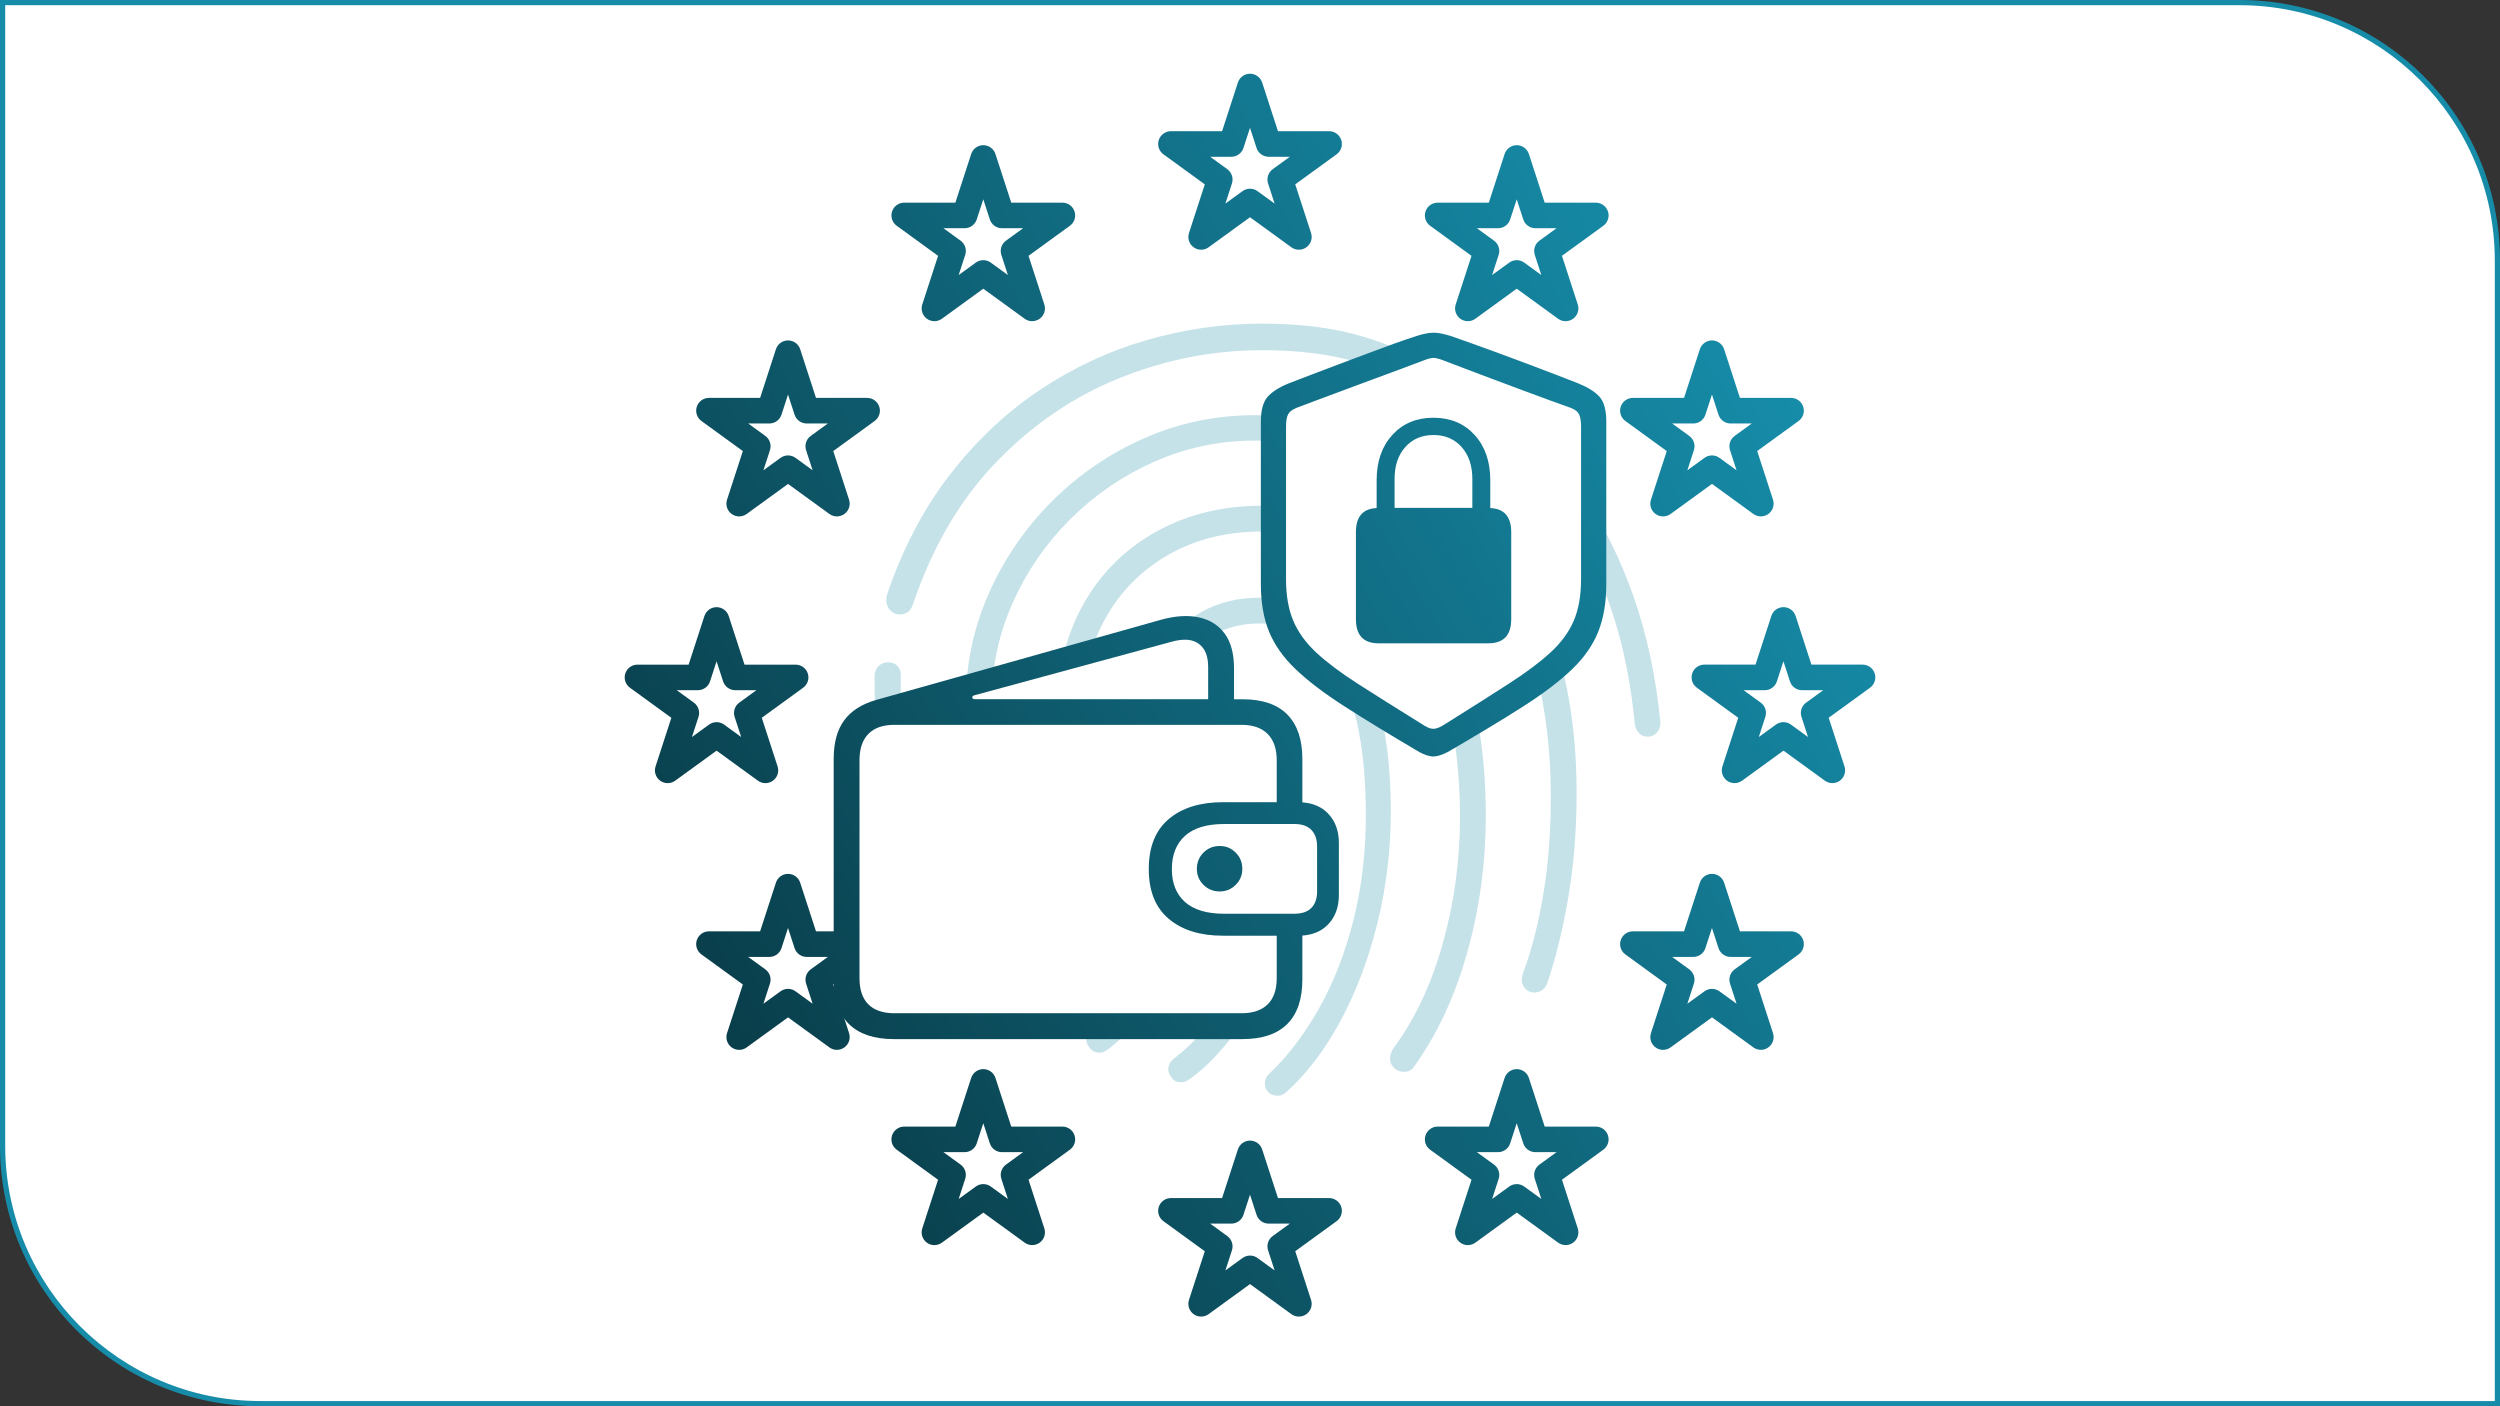
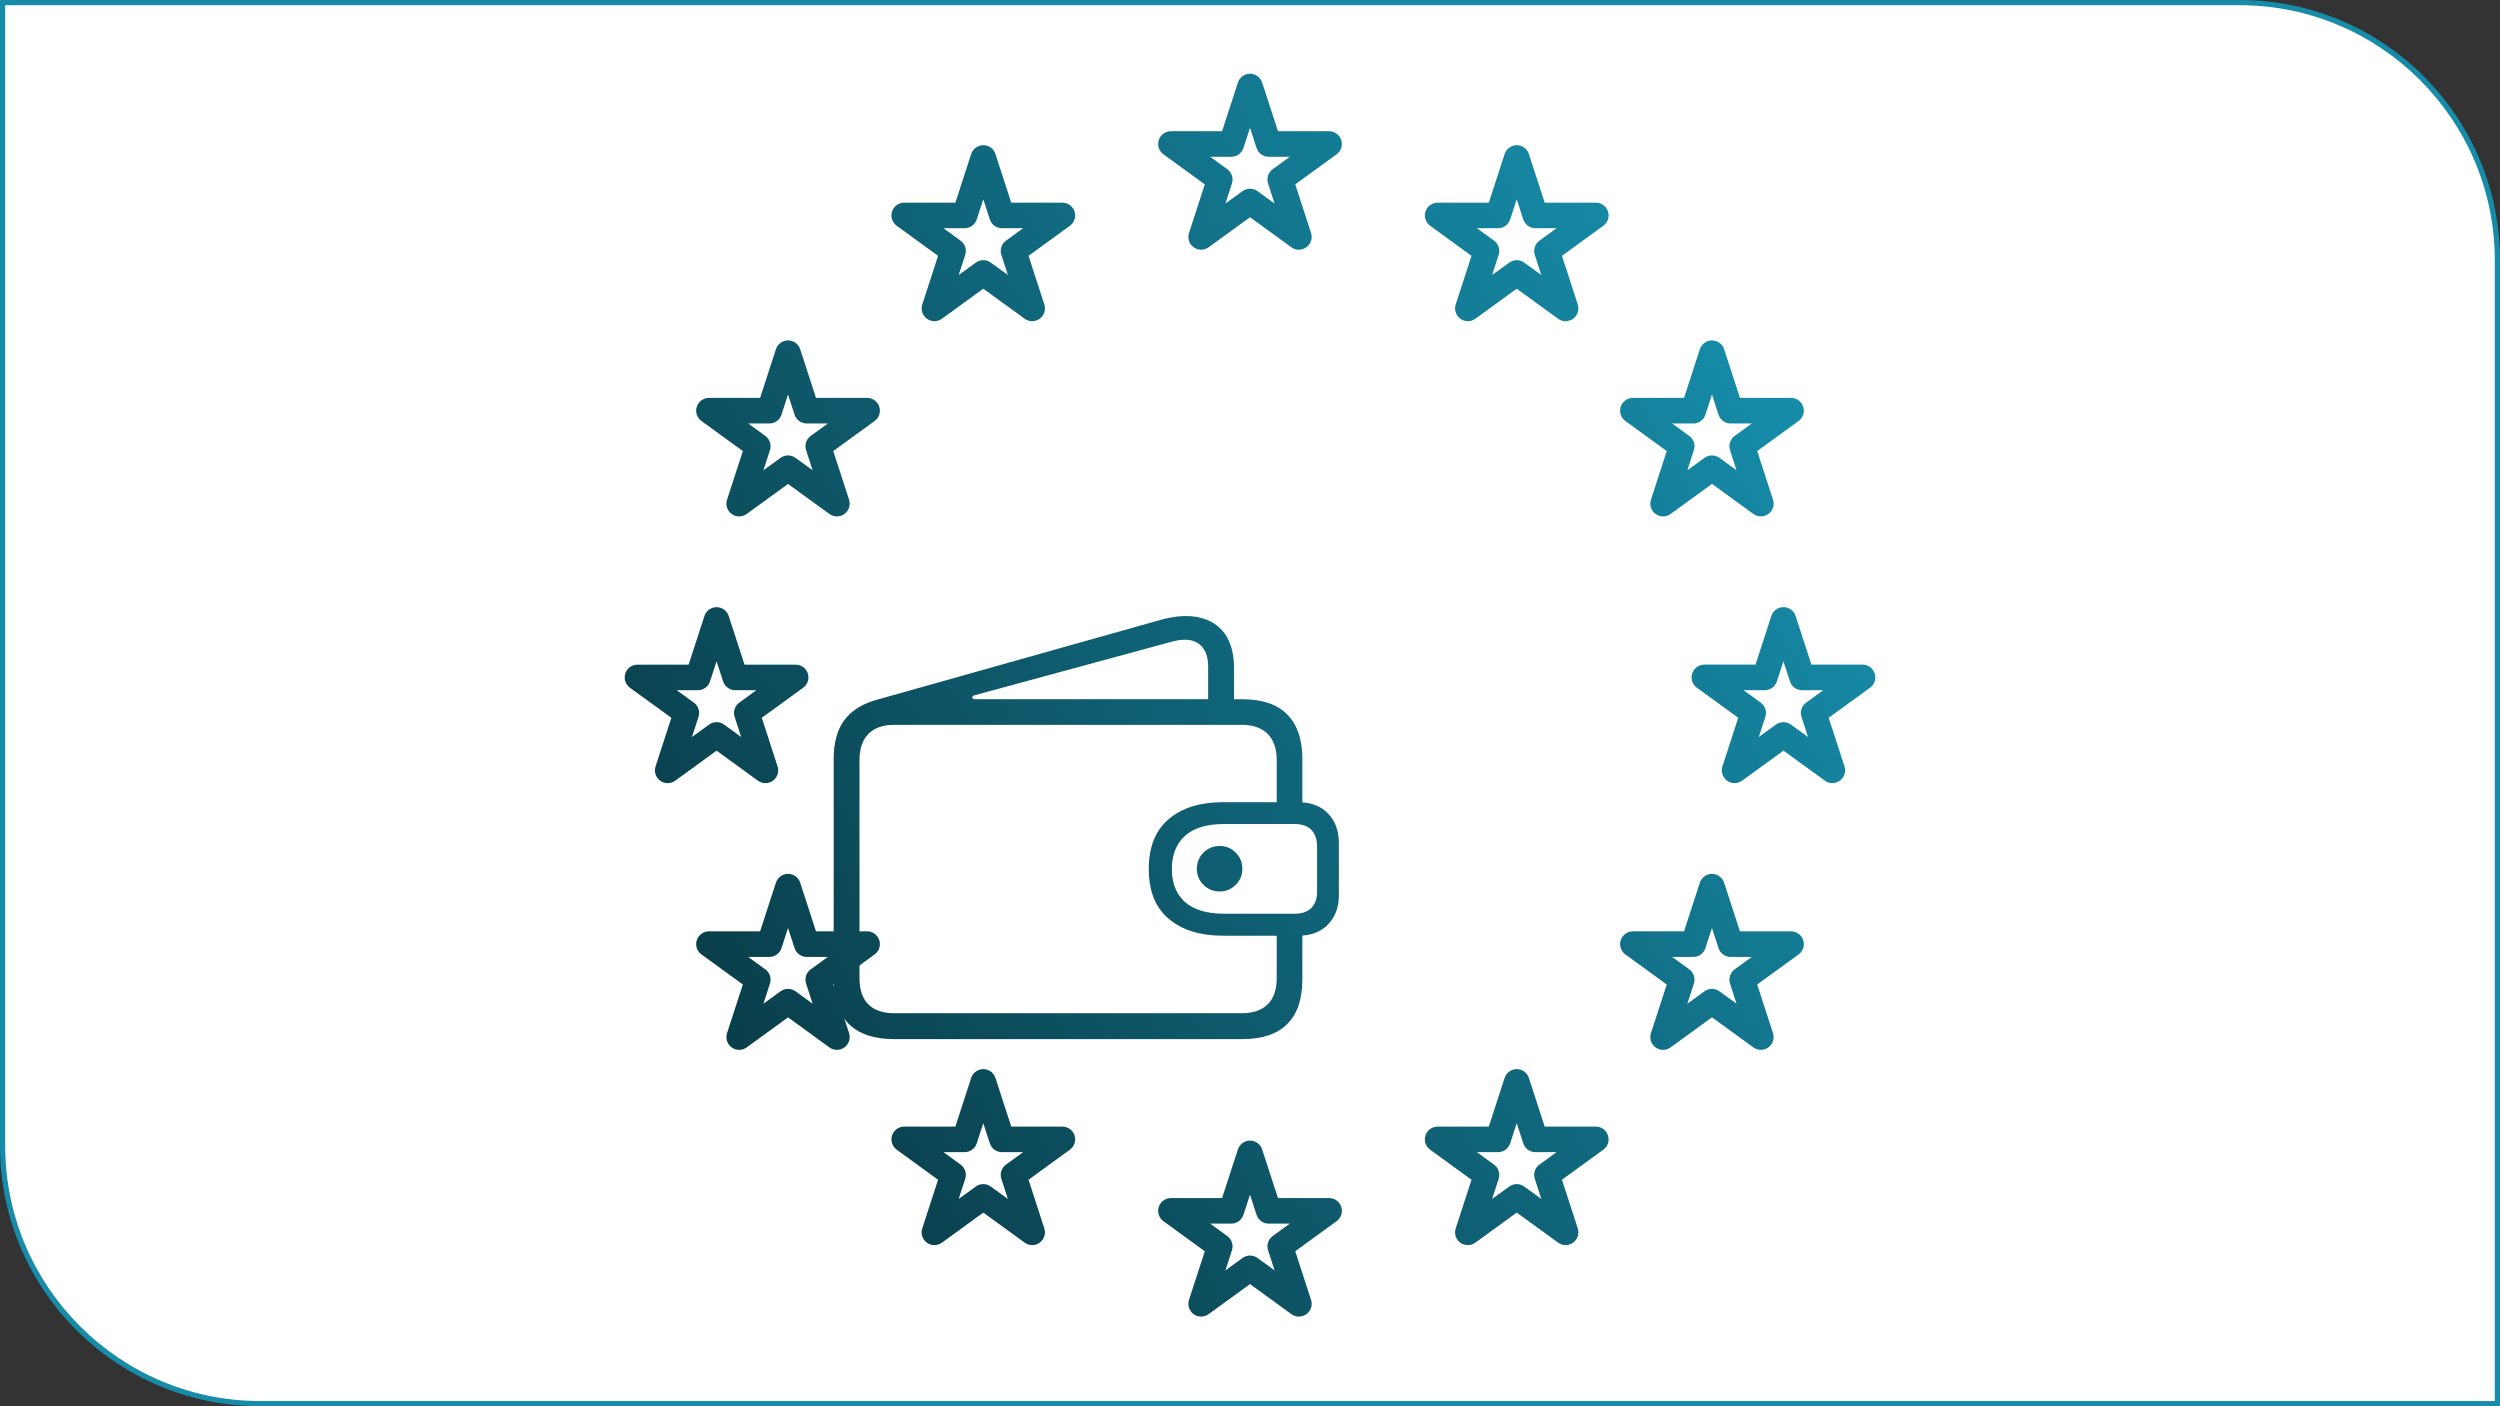
<svg xmlns="http://www.w3.org/2000/svg" xmlns:xlink="http://www.w3.org/1999/xlink" id="Layer_2" data-name="Layer 2" viewBox="0 0 960 540">
  <rect x="0" y="0" width="960" height="540" fill="#333333" stroke="none" />
  <defs>
    <linearGradient id="Suite_gradient" data-name="Suite gradient" x1="266.24" y1="400.91" x2="686.69" y2="148.51" gradientUnits="userSpaceOnUse">
      <stop offset="0" stop-color="#093c48" />
      <stop offset="1" stop-color="#168ca9" />
    </linearGradient>
    <linearGradient id="Suite_gradient-2" data-name="Suite gradient" x1="274.76" y1="415.1" x2="695.21" y2="162.7" xlink:href="#Suite_gradient" />
    <linearGradient id="Suite_gradient-3" data-name="Suite gradient" x1="254.11" y1="380.7" x2="674.56" y2="128.3" xlink:href="#Suite_gradient" />
  </defs>
  <g id="Outline">
    <g>
      <path d="M100,539c-54.59,0-99-44.41-99-99V1h859c54.59,0,99,44.41,99,99v439H100Z" style="fill: #fff;" />
      <path d="M860,2c54.04,0,98,43.96,98,98v438H100c-54.04,0-98-43.96-98-98V2h858M860,0H0v440c0,55.23,44.77,100,100,100h860V100c0-55.23-44.77-100-100-100h0Z" style="fill: #168ca9;" />
    </g>
    <path d="M498.77,95.9c-1.01,0-2.02-.31-2.88-.94l-15.89-11.54-15.89,11.54c-1.72,1.25-4.04,1.25-5.76,0-1.72-1.25-2.44-3.46-1.78-5.48l6.07-18.68-15.89-11.55c-1.72-1.25-2.44-3.46-1.78-5.48s2.54-3.39,4.66-3.39h19.65l6.07-18.68c.66-2.02,2.54-3.39,4.66-3.39h0c2.12,0,4,1.37,4.66,3.39l6.07,18.68h19.64c2.12,0,4,1.37,4.66,3.39s-.06,4.23-1.78,5.48l-15.89,11.54,6.07,18.68c.66,2.02-.06,4.23-1.78,5.48-.86.62-1.87.94-2.88.94ZM480,72.46c1.01,0,2.02.31,2.88.94l6.57,4.77-2.51-7.72c-.66-2.02.06-4.23,1.78-5.48l6.57-4.77h-8.12c-2.12,0-4-1.37-4.66-3.39l-2.51-7.72-2.51,7.72c-.66,2.02-2.54,3.39-4.66,3.39h-8.12l6.57,4.77c1.72,1.25,2.44,3.46,1.78,5.48l-2.51,7.72,6.57-4.77c.86-.62,1.87-.94,2.88-.94ZM396.35,123.34c-1.01,0-2.02-.31-2.88-.94l-15.89-11.54-15.89,11.54c-1.72,1.25-4.04,1.25-5.76,0-1.72-1.25-2.44-3.46-1.78-5.48l6.07-18.68-15.89-11.55c-1.72-1.25-2.44-3.46-1.78-5.48s2.54-3.39,4.66-3.39h19.65l6.07-18.68c.66-2.02,2.54-3.39,4.66-3.39s4,1.37,4.66,3.39l6.07,18.68h19.64c2.12,0,4,1.37,4.66,3.39s-.06,4.23-1.78,5.48l-15.89,11.54,6.07,18.68c.66,2.02-.06,4.23-1.78,5.48-.86.62-1.87.94-2.88.94ZM377.58,99.9c1.01,0,2.02.31,2.88.94l6.57,4.77-2.51-7.72c-.66-2.02.06-4.23,1.78-5.48l6.57-4.77h-8.12c-2.12,0-4-1.37-4.66-3.39l-2.51-7.72-2.51,7.72c-.66,2.02-2.54,3.39-4.66,3.39h-8.12l6.57,4.77c1.72,1.25,2.44,3.46,1.78,5.48l-2.51,7.72,6.57-4.77c.86-.62,1.87-.94,2.88-.94ZM321.38,198.31c-1.01,0-2.02-.31-2.88-.94l-15.89-11.54-15.89,11.54c-1.72,1.25-4.04,1.25-5.76,0-1.72-1.25-2.44-3.46-1.78-5.48l6.07-18.68-15.9-11.55c-1.72-1.25-2.44-3.46-1.78-5.48s2.54-3.39,4.66-3.39h19.65l6.07-18.68c.66-2.02,2.54-3.39,4.66-3.39h0c2.12,0,4,1.37,4.66,3.39l6.07,18.68h19.64c2.12,0,4,1.37,4.66,3.39s-.06,4.23-1.78,5.48l-15.89,11.54,6.07,18.68c.66,2.02-.06,4.23-1.78,5.48-.86.62-1.87.94-2.88.94ZM302.6,174.88c1.01,0,2.02.31,2.88.94l6.57,4.77-2.51-7.72c-.66-2.02.06-4.23,1.78-5.48l6.57-4.77h-8.12c-2.12,0-4-1.37-4.66-3.39l-2.51-7.72-2.51,7.72c-.66,2.02-2.54,3.39-4.66,3.39h-8.12l6.57,4.77c1.72,1.25,2.44,3.46,1.78,5.48l-2.51,7.72,6.57-4.77c.86-.62,1.87-.94,2.88-.94ZM293.93,300.73c-1.01,0-2.02-.31-2.88-.94l-15.89-11.54-15.89,11.54c-1.72,1.25-4.04,1.25-5.76,0-1.72-1.25-2.44-3.46-1.78-5.48l6.07-18.67-15.9-11.55c-1.72-1.25-2.44-3.46-1.78-5.48s2.54-3.39,4.66-3.39h19.65l6.07-18.68c.66-2.02,2.54-3.39,4.66-3.39h0c2.12,0,4,1.37,4.66,3.39l6.07,18.68h19.64c2.12,0,4,1.37,4.66,3.39s-.06,4.23-1.78,5.48l-15.89,11.54,6.07,18.68c.66,2.02-.06,4.23-1.78,5.48-.86.62-1.87.94-2.88.94ZM275.16,277.3c1.01,0,2.02.31,2.88.94l6.57,4.77-2.51-7.72c-.66-2.02.06-4.23,1.78-5.48l6.57-4.77h-8.12c-2.12,0-4-1.37-4.66-3.39l-2.51-7.72-2.51,7.72c-.66,2.02-2.54,3.39-4.66,3.39h-8.12l6.57,4.77c1.72,1.25,2.44,3.46,1.78,5.48l-2.51,7.72,6.57-4.77c.86-.62,1.87-.94,2.88-.94ZM321.38,403.15c-1.01,0-2.02-.31-2.88-.94l-15.89-11.54-15.89,11.54c-1.72,1.25-4.04,1.25-5.76,0-1.72-1.25-2.44-3.46-1.78-5.48l6.07-18.68-15.9-11.55c-1.72-1.25-2.44-3.46-1.78-5.48.66-2.02,2.54-3.39,4.66-3.39h19.65l6.07-18.68c.66-2.02,2.54-3.39,4.66-3.39h0c2.12,0,4,1.37,4.66,3.39l6.07,18.68h19.64c2.12,0,4,1.37,4.66,3.39.66,2.02-.06,4.23-1.78,5.48l-15.89,11.54,6.07,18.68c.66,2.02-.06,4.23-1.78,5.48-.86.62-1.87.94-2.88.94ZM302.6,379.72c1.01,0,2.02.31,2.88.94l6.57,4.77-2.51-7.72c-.66-2.02.06-4.23,1.78-5.48l6.57-4.77h-8.12c-2.12,0-4-1.37-4.66-3.39l-2.51-7.72-2.51,7.72c-.66,2.02-2.54,3.39-4.66,3.39h-8.12l6.57,4.77c1.72,1.25,2.44,3.46,1.78,5.48l-2.51,7.72,6.57-4.77c.86-.62,1.87-.94,2.88-.94ZM358.81,478.13c-1.01,0-2.02-.31-2.88-.94-1.72-1.25-2.44-3.46-1.78-5.48l6.07-18.68-15.89-11.55c-1.72-1.25-2.44-3.46-1.78-5.48.66-2.02,2.54-3.39,4.66-3.39h19.65l6.07-18.68c.66-2.02,2.54-3.39,4.66-3.39s4,1.37,4.66,3.39l6.07,18.68h19.64c2.12,0,4,1.37,4.66,3.39.66,2.02-.06,4.23-1.78,5.48l-15.89,11.54,6.07,18.68c.66,2.02-.06,4.23-1.78,5.48-1.72,1.25-4.04,1.25-5.76,0l-15.89-11.54-15.89,11.54c-.86.62-1.87.94-2.88.94ZM377.58,454.69c1.01,0,2.02.31,2.88.94l6.57,4.77-2.51-7.72c-.66-2.02.06-4.23,1.78-5.48l6.57-4.77h-8.12c-2.12,0-4-1.37-4.66-3.39l-2.51-7.72-2.51,7.72c-.66,2.02-2.54,3.39-4.66,3.39h-8.12l6.57,4.77c1.72,1.25,2.44,3.46,1.78,5.48l-2.51,7.72,6.57-4.77c.86-.62,1.87-.94,2.88-.94ZM498.77,505.57c-1.01,0-2.02-.31-2.88-.94l-15.89-11.54-15.89,11.54c-1.72,1.25-4.04,1.25-5.76,0-1.72-1.25-2.44-3.46-1.78-5.48l6.07-18.67-15.89-11.55c-1.72-1.25-2.44-3.46-1.78-5.48.66-2.02,2.54-3.39,4.66-3.39h19.65l6.07-18.68c.66-2.02,2.54-3.39,4.66-3.39h0c2.12,0,4,1.37,4.66,3.39l6.07,18.68h19.64c2.12,0,4,1.37,4.66,3.39.66,2.02-.06,4.23-1.78,5.48l-15.89,11.54,6.07,18.68c.66,2.02-.06,4.23-1.78,5.48-.86.62-1.87.94-2.88.94ZM480,482.13c1.01,0,2.02.31,2.88.94l6.57,4.77-2.51-7.72c-.66-2.02.06-4.23,1.78-5.48l6.57-4.77h-8.12c-2.12,0-4-1.37-4.66-3.39l-2.51-7.72-2.51,7.72c-.66,2.02-2.54,3.39-4.66,3.39h-8.12l6.57,4.78c1.72,1.25,2.44,3.46,1.78,5.48l-2.51,7.72,6.57-4.77c.86-.62,1.87-.94,2.88-.94ZM563.65,478.13c-1.01,0-2.02-.31-2.88-.94-1.72-1.25-2.44-3.46-1.78-5.48l6.07-18.68-15.89-11.55c-1.72-1.25-2.44-3.46-1.78-5.48.66-2.02,2.54-3.39,4.66-3.39h19.65l6.07-18.68c.66-2.02,2.54-3.39,4.66-3.39s4,1.37,4.66,3.39l6.07,18.68h19.64c2.12,0,4,1.37,4.66,3.39.66,2.02-.06,4.23-1.78,5.48l-15.89,11.54,6.07,18.68c.66,2.02-.06,4.23-1.78,5.48-1.72,1.25-4.04,1.25-5.76,0l-15.89-11.54-15.89,11.54c-.86.62-1.87.94-2.88.94ZM582.42,454.69c1.01,0,2.02.31,2.88.94l6.57,4.77-2.51-7.72c-.66-2.02.06-4.23,1.78-5.48l6.57-4.77h-8.12c-2.12,0-4-1.37-4.66-3.39l-2.51-7.72-2.51,7.72c-.66,2.02-2.54,3.39-4.66,3.39h-8.12l6.57,4.77c1.72,1.25,2.44,3.46,1.78,5.48l-2.51,7.72,6.57-4.77c.86-.62,1.87-.94,2.88-.94ZM638.62,403.15c-1.01,0-2.02-.31-2.88-.94-1.72-1.25-2.44-3.46-1.78-5.48l6.07-18.68-15.89-11.55c-1.72-1.25-2.44-3.46-1.78-5.48.66-2.02,2.54-3.39,4.66-3.39h19.65l6.07-18.68c.66-2.02,2.54-3.39,4.66-3.39s4,1.37,4.66,3.39l6.07,18.68h19.64c2.12,0,4,1.37,4.66,3.39.66,2.02-.06,4.23-1.78,5.48l-15.89,11.54,6.07,18.68c.66,2.02-.06,4.23-1.78,5.48-1.72,1.25-4.04,1.25-5.76,0l-15.89-11.54-15.89,11.54c-.86.62-1.87.94-2.88.94ZM657.39,379.72c1.01,0,2.02.31,2.88.94l6.57,4.77-2.51-7.72c-.66-2.02.06-4.23,1.78-5.48l6.57-4.77h-8.12c-2.12,0-4-1.37-4.66-3.39l-2.51-7.72-2.51,7.72c-.66,2.02-2.54,3.39-4.66,3.39h-8.12l6.57,4.77c1.72,1.25,2.44,3.46,1.78,5.48l-2.51,7.72,6.57-4.77c.86-.62,1.87-.94,2.88-.94ZM666.07,300.73c-1.01,0-2.02-.31-2.88-.94-1.72-1.25-2.44-3.46-1.78-5.48l6.07-18.68-15.89-11.55c-1.72-1.25-2.44-3.46-1.78-5.48s2.54-3.39,4.66-3.39h19.65l6.07-18.68c.66-2.02,2.54-3.39,4.66-3.39h0c2.12,0,4,1.37,4.66,3.39l6.07,18.68h19.64c2.12,0,4,1.37,4.66,3.39s-.06,4.23-1.78,5.48l-15.89,11.54,6.07,18.68c.66,2.02-.06,4.23-1.78,5.48-1.72,1.25-4.04,1.25-5.76,0l-15.89-11.54-15.89,11.54c-.86.62-1.87.94-2.88.94ZM684.83,277.3c1.01,0,2.02.31,2.88.94l6.57,4.77-2.51-7.72c-.66-2.02.06-4.23,1.78-5.48l6.57-4.77h-8.12c-2.12,0-4-1.37-4.66-3.39l-2.51-7.72-2.51,7.72c-.66,2.02-2.54,3.39-4.66,3.39h-8.12l6.57,4.77c1.72,1.25,2.44,3.46,1.78,5.48l-2.51,7.72,6.57-4.77c.86-.62,1.87-.94,2.88-.94ZM638.62,198.31c-1.01,0-2.02-.31-2.88-.94-1.72-1.25-2.44-3.46-1.78-5.48l6.07-18.68-15.89-11.55c-1.72-1.25-2.44-3.46-1.78-5.48s2.54-3.39,4.66-3.39h19.65l6.07-18.68c.66-2.02,2.54-3.39,4.66-3.39s4,1.37,4.66,3.39l6.07,18.68h19.64c2.12,0,4,1.37,4.66,3.39s-.06,4.23-1.78,5.48l-15.89,11.54,6.07,18.68c.66,2.02-.06,4.23-1.78,5.48-1.72,1.25-4.04,1.25-5.76,0l-15.89-11.54-15.89,11.54c-.86.62-1.87.94-2.88.94ZM657.39,174.88c1.01,0,2.02.31,2.88.94l6.57,4.77-2.51-7.72c-.66-2.02.06-4.23,1.78-5.48l6.57-4.77h-8.12c-2.12,0-4-1.37-4.66-3.39l-2.51-7.72-2.51,7.72c-.66,2.02-2.54,3.39-4.66,3.39h-8.12l6.57,4.77c1.72,1.25,2.44,3.46,1.78,5.48l-2.51,7.72,6.57-4.77c.86-.62,1.87-.94,2.88-.94ZM601.19,123.34c-1.01,0-2.02-.31-2.88-.94l-15.89-11.54-15.89,11.54c-1.72,1.25-4.04,1.25-5.76,0-1.72-1.25-2.44-3.46-1.78-5.48l6.07-18.68-15.89-11.55c-1.72-1.25-2.44-3.46-1.78-5.48s2.54-3.39,4.66-3.39h19.65l6.07-18.68c.66-2.02,2.54-3.39,4.66-3.39s4,1.37,4.66,3.39l6.07,18.68h19.64c2.12,0,4,1.37,4.66,3.39s-.06,4.23-1.78,5.48l-15.89,11.54,6.07,18.68c.66,2.02-.06,4.23-1.78,5.48-.86.62-1.87.94-2.88.94ZM582.42,99.9c1.01,0,2.02.31,2.88.94l6.57,4.77-2.51-7.72c-.66-2.02.06-4.23,1.78-5.48l6.57-4.77h-8.12c-2.12,0-4-1.37-4.66-3.39l-2.51-7.72-2.51,7.72c-.66,2.02-2.54,3.39-4.66,3.39h-8.12l6.57,4.77c1.72,1.25,2.44,3.46,1.78,5.48l-2.51,7.72,6.57-4.77c.86-.62,1.87-.94,2.88-.94Z" style="fill: url(#Suite_gradient);" />
-     <path d="M347.9,317.78c-1.44.38-2.8.21-4.09-.5s-2.13-1.94-2.51-3.66c-2.11-7.94-3.57-16.89-4.38-26.84-.81-9.95-1.17-19.14-1.08-27.56.09-1.34.6-2.49,1.51-3.45.91-.96,2.18-1.44,3.8-1.44,1.44,0,2.61.48,3.52,1.44.91.96,1.31,2.2,1.22,3.73-.1,9,.26,18.11,1.08,27.35.81,9.24,2.13,17.16,3.95,23.76.57,2.01.55,3.61-.07,4.81-.62,1.2-1.6,1.99-2.94,2.37ZM343.45,235.52c-1.25-.57-2.15-1.55-2.73-2.94-.57-1.39-.53-3.04.14-4.95,6.03-17.51,14.07-32.73,24.12-45.65s21.48-23.66,34.31-32.23c12.82-8.56,26.51-14.95,41.06-19.16,14.55-4.21,29.33-6.32,44.36-6.32s28.14,1.72,39.33,5.17,21.1,7.99,29.71,13.64c1.24.77,2.2,1.7,2.87,2.8.67,1.1.72,2.42.14,3.95-.67,1.34-1.72,2.23-3.16,2.66s-2.87.17-4.31-.79c-7.56-4.98-16.63-9.09-27.21-12.35-10.57-3.25-23.04-4.88-37.39-4.88-18.66,0-36.85,3.54-54.55,10.62-17.71,7.08-33.54,17.85-47.52,32.3-13.97,14.45-24.69,32.78-32.16,54.98-.57,1.63-1.56,2.71-2.94,3.23-1.39.53-2.75.5-4.09-.07ZM367.42,358.98c-.67-1.05-.91-2.27-.72-3.66.19-1.39.81-2.51,1.87-3.37,3.54-3.16,6.29-7.06,8.25-11.7,1.96-4.64,2.94-9.35,2.94-14.14-.1-5.17-.86-10.5-2.3-16.01-1.44-5.5-2.9-11.48-4.38-17.94-1.48-6.46-2.23-13.8-2.23-22.04,0-14.83,2.94-28.9,8.83-42.21,5.89-13.3,13.97-25.1,24.26-35.39s22.11-18.38,35.46-24.26,27.54-8.83,42.56-8.83c19.24,0,36.49,3.54,51.75,10.62,15.26,7.08,28.23,17.08,38.9,30s18.81,28.23,24.4,45.94c5.6,17.71,8.4,37.18,8.4,58.43,0,14.36-1.05,27.71-3.16,40.05-2.11,12.35-4.83,23.45-8.18,33.3-.67,1.53-1.68,2.53-3.02,3.01-1.34.48-2.58.48-3.73,0-1.15-.48-2.01-1.36-2.58-2.66-.57-1.29-.53-2.8.14-4.52,3.35-8.99,5.98-19.33,7.89-31.01,1.91-11.67,2.82-24.45,2.73-38.33-.19-26.41-4.83-49.76-13.93-70.05-9.09-20.29-22.06-36.2-38.9-47.73-16.85-11.53-37.09-17.3-60.72-17.3-13.59,0-26.49,2.71-38.69,8.11-12.2,5.41-22.99,12.8-32.37,22.18s-16.75,20.12-22.11,32.23c-5.36,12.11-8.04,24.91-8.04,38.4,0,9,.72,16.34,2.15,22.04,1.44,5.7,2.87,11.1,4.31,16.22,1.44,5.12,2.2,11.08,2.3,17.87.09,6.03-1.08,12.13-3.52,18.3-2.44,6.17-6.05,11.27-10.84,15.29-1.34,1.15-2.78,1.63-4.31,1.44-1.53-.19-2.68-.96-3.45-2.3ZM396.42,384.53c-1.53.76-2.92.93-4.16.5-1.25-.43-2.2-1.17-2.87-2.23-.57-1.05-.72-2.27-.43-3.66.29-1.39,1.24-2.66,2.87-3.8,5.07-3.54,9.74-7.94,14-13.21,4.26-5.26,7.39-11.67,9.4-19.24.38-1.53,1.15-2.63,2.3-3.3,1.15-.67,2.3-.81,3.45-.43,1.34.38,2.39,1.15,3.16,2.3.76,1.15.96,2.49.57,4.02-1.15,5.17-3.3,10.41-6.46,15.72-3.16,5.31-6.72,10.05-10.69,14.21-3.97,4.16-7.68,7.2-11.13,9.12ZM425.85,313.33c.57,1.44.6,2.82.07,4.16-.53,1.34-1.41,2.25-2.66,2.73-1.44.57-2.8.6-4.09.07-1.29-.52-2.27-1.6-2.94-3.23-3.25-8.04-5.79-15.72-7.61-23.04-1.82-7.32-2.73-14.23-2.73-20.74,0-11.67,1.91-22.35,5.74-32.01,3.83-9.67,9.26-18.02,16.29-25.05s15.36-12.46,24.98-16.29c9.62-3.83,20.22-5.74,31.8-5.74,7.27,0,14.3.96,21.1,2.87,6.79,1.92,12.97,4.64,18.52,8.18,2.01,1.34,3.09,2.73,3.23,4.16.14,1.44-.12,2.68-.79,3.73-.57.96-1.51,1.6-2.8,1.94-1.29.34-2.66.07-4.09-.79-3.64-2.3-7.27-4.21-10.91-5.74-3.64-1.53-7.44-2.66-11.41-3.37-3.97-.72-8.25-1.08-12.85-1.08-13.5,0-25.44,2.94-35.82,8.83-10.39,5.89-18.5,14.02-24.33,24.4-5.84,10.39-8.76,22.37-8.76,35.96,0,7.18,1.08,14.24,3.23,21.17,2.15,6.94,4.43,13.23,6.82,18.88ZM425.7,402.76c-1.34,1.15-2.73,1.63-4.16,1.44-1.44-.19-2.54-.91-3.3-2.15-.86-.96-1.22-2.15-1.08-3.59s.88-2.63,2.23-3.59c9.86-8.14,17.44-18.23,22.75-30.29s7.92-25.31,7.82-39.76c-.1-6.6-.84-13.11-2.23-19.52-1.39-6.41-2.8-12.49-4.23-18.23s-2.15-11.05-2.15-15.93c0-8.33,1.84-15.62,5.53-21.89,3.68-6.27,8.71-11.13,15.07-14.57,6.36-3.45,13.57-5.17,21.61-5.17,11.39,0,20.81,3.25,28.28,9.76,7.46,6.51,13.01,15.84,16.65,27.99,3.64,12.16,5.5,26.75,5.6,43.78,0,15.12-1.72,29.62-5.17,43.5-3.45,13.88-8.18,26.39-14.21,37.54-6.03,11.15-12.92,20.22-20.67,27.2-1.24,1.15-2.61,1.63-4.09,1.44-1.48-.19-2.61-.81-3.37-1.87-.67-.96-.96-2.06-.86-3.3.09-1.25.67-2.35,1.72-3.3,6.98-6.6,13.3-14.88,18.95-24.83,5.65-9.96,10.1-21.34,13.35-34.17,3.25-12.82,4.83-26.79,4.74-41.92-.1-15.02-1.63-27.9-4.59-38.62-2.97-10.72-7.46-18.95-13.49-24.69s-13.64-8.61-22.82-8.61-17.25,2.92-23.33,8.76c-6.08,5.84-9.12,13.64-9.12,23.4,0,4.69.72,9.64,2.15,14.86,1.44,5.22,2.87,10.94,4.31,17.16,1.44,6.22,2.2,13.3,2.3,21.25.09,15.98-2.8,30.75-8.69,44.29-5.89,13.54-14.38,24.76-25.48,33.66ZM457,414.25c-1.34,1.05-2.75,1.48-4.23,1.29-1.48-.19-2.56-.96-3.23-2.3-.86-1.15-1.13-2.39-.79-3.73.33-1.34,1.12-2.44,2.37-3.3,5.17-3.93,10.17-9.09,15-15.5,4.83-6.41,9.26-15.07,13.28-25.98.57-1.34,1.48-2.27,2.73-2.8,1.24-.52,2.49-.6,3.73-.21,1.34.48,2.25,1.36,2.73,2.66.48,1.29.48,2.66,0,4.09-3.93,11.29-8.73,20.72-14.43,28.28-5.7,7.56-11.41,13.4-17.15,17.51ZM496.48,339.17c-.48,1.63-1.29,2.87-2.44,3.73s-2.44,1.1-3.88.72c-1.63-.29-2.73-.98-3.3-2.08-.57-1.1-.67-2.37-.29-3.8,1.34-5.46,2.01-11.56,2.01-18.3s-.65-13.64-1.94-20.67c-1.29-7.03-3.18-13.57-5.67-19.59-.57-1.53-.55-2.97.07-4.31.62-1.34,1.6-2.2,2.94-2.58,1.34-.48,2.66-.45,3.95.07,1.29.53,2.32,1.79,3.09,3.8,2.58,6.22,4.52,13.13,5.81,20.74,1.29,7.61,1.94,15.12,1.94,22.54s-.77,14-2.3,19.74ZM540.26,232.22c-.96-1.53-1.27-2.99-.93-4.38.34-1.39,1.08-2.46,2.23-3.23,1.15-.67,2.46-.81,3.95-.43,1.48.38,2.75,1.39,3.8,3.01,4.5,7.08,8.33,15.07,11.48,23.97s5.57,18.57,7.25,29c1.67,10.43,2.51,21.49,2.51,33.16,0,18.09-2.39,35.63-7.18,52.61-4.79,16.99-11.63,31.6-20.53,43.86-.86,1.24-2.13,1.84-3.8,1.79-1.67-.05-2.99-.65-3.95-1.79-.96-.96-1.39-2.15-1.29-3.59.09-1.44.57-2.73,1.44-3.88,8.13-11.01,14.4-24.36,18.8-40.05,4.4-15.69,6.6-31.92,6.6-48.67,0-15.69-1.7-30.67-5.1-44.93-3.4-14.26-8.49-26.41-15.29-36.46ZM632.71,282.9c-1.44,0-2.61-.53-3.52-1.58-.91-1.05-1.41-2.39-1.51-4.02-2.39-24.5-8.26-45.74-17.59-63.74-9.33-17.99-21.56-33.64-36.68-46.94-1.25-1.05-1.87-2.3-1.87-3.73s.48-2.68,1.44-3.73c.96-.86,2.15-1.27,3.59-1.22,1.44.05,2.73.6,3.88,1.65,10.34,8.61,19.47,18.76,27.42,30.43,7.94,11.68,14.45,24.79,19.52,39.33,5.07,14.55,8.47,30.48,10.19,47.8.09,1.63-.34,2.99-1.29,4.09-.96,1.1-2.15,1.65-3.59,1.65Z" style="fill: #c5e2e9;" />
    <g>
-       <path d="M343.26,398.01c-7.29,0-12.87-1.85-16.57-5.5-3.69-3.64-5.57-9.16-5.57-16.39v-84.66c0-5.99,1.29-10.79,3.83-14.26,2.53-3.46,6.52-5.99,11.85-7.5l109.26-30.76c3.33-.92,6.46-1.39,9.29-1.39,1.7,0,3.34.17,4.86.5,3.97.87,7.1,2.85,9.29,5.88,2.21,3.07,3.34,7.33,3.34,12.66v12.89h4.2c7.34,0,12.91,1.87,16.56,5.57,3.65,3.7,5.5,9.22,5.5,16.4v17.56l.93.07c3.83.27,6.92,1.6,9.2,3.94,2.59,2.67,3.9,6.25,3.9,10.67v19.93c0,4.41-1.31,8-3.9,10.67-2.28,2.34-5.37,3.67-9.2,3.94l-.93.07v17.81c0,7.18-1.85,12.69-5.49,16.36-3.64,3.67-9.21,5.53-16.56,5.53h-133.79Z" style="fill: #fff;" />
      <path d="M509.95,312.35c-2.47-2.54-5.75-3.95-9.84-4.24v-16.63c0-7.49-1.93-13.19-5.78-17.1-3.86-3.91-9.61-5.87-17.27-5.87h-3.2v-11.89c0-5.58-1.18-9.99-3.53-13.25-2.35-3.25-5.65-5.34-9.88-6.28-4.24-.93-9.12-.63-14.64.9l-109.27,30.76c-5.58,1.59-9.71,4.21-12.39,7.88-2.68,3.66-4.02,8.61-4.02,14.85v84.66c0,7.55,1.95,13.25,5.87,17.1,3.91,3.86,9.67,5.78,17.27,5.78h133.79c7.66,0,13.41-1.94,17.27-5.82,3.86-3.88,5.78-9.57,5.78-17.06v-16.88c4.09-.29,7.38-1.7,9.84-4.24,2.79-2.87,4.18-6.66,4.18-11.36v-19.93c0-4.7-1.39-8.49-4.18-11.36ZM374.35,266.94l75.55-20.51c4.54-1.26,8.01-1,10.42.78,2.41,1.78,3.61,4.72,3.61,8.82v12.47h-89.5c-.66,0-1.01-.22-1.07-.66-.06-.44.27-.74.98-.9ZM486.77,385.68c-2.32,2.27-5.65,3.4-9.97,3.4h-133.38c-4.38,0-7.7-1.14-9.97-3.4-2.27-2.27-3.4-5.62-3.4-10.05v-83.67c0-4.43,1.13-7.81,3.4-10.13,2.27-2.32,5.59-3.49,9.97-3.49h133.38c4.32,0,7.64,1.16,9.97,3.49,2.32,2.33,3.49,5.7,3.49,10.13v16.08h-20.67c-8.75,0-15.68,2.16-20.79,6.48-5.11,4.32-7.67,10.72-7.67,19.2s2.56,14.79,7.67,19.11c5.11,4.32,12.04,6.48,20.79,6.48h20.67v16.32c0,4.43-1.16,7.78-3.49,10.05ZM505.76,342.33c0,2.68-.72,4.77-2.17,6.28-1.45,1.5-3.62,2.26-6.52,2.26h-26.99c-6.67,0-11.69-1.5-15.05-4.51-3.36-3.01-5.04-7.22-5.04-12.63s1.68-9.72,5.04-12.76,8.38-4.55,15.05-4.55h26.99c2.9,0,5.07.77,6.52,2.3,1.45,1.53,2.17,3.64,2.17,6.32v17.31ZM474.51,327.4c1.69,1.7,2.54,3.77,2.54,6.23s-.85,4.46-2.54,6.15c-1.7,1.7-3.75,2.54-6.15,2.54s-4.54-.85-6.23-2.54c-1.7-1.69-2.54-3.75-2.54-6.15s.85-4.54,2.54-6.23c1.69-1.69,3.77-2.54,6.23-2.54s4.46.85,6.15,2.54Z" style="fill: url(#Suite_gradient-2);" />
    </g>
    <g>
-       <path d="M550.53,289.51c-.71,0-1.51-.15-2.39-.44-.92-.31-1.8-.7-2.62-1.15-11.33-6.67-21.02-12.58-28.78-17.57-7.7-4.95-13.96-9.71-18.59-14.15-4.58-4.39-7.92-9.13-9.94-14.09-2.02-4.97-3.04-10.95-3.04-17.79v-62.34c0-4.11.77-7.09,2.3-8.86,1.58-1.84,4.21-3.51,7.82-4.98,2.39-.92,5.23-2.02,8.51-3.27,3.28-1.26,6.78-2.58,10.49-3.98,3.72-1.4,7.43-2.79,11.12-4.18,3.62-1.37,7.13-2.66,10.44-3.85,3.25-1.16,6.11-2.14,8.5-2.9,1-.32,2.05-.6,3.12-.84,1.02-.23,2.05-.34,3.06-.34.96,0,1.96.12,2.98.34,1.06.24,2.14.52,3.21.84,2.31.81,5.12,1.8,8.4,2.98,3.28,1.18,6.78,2.45,10.49,3.81,3.72,1.37,7.42,2.75,11.11,4.14,3.69,1.39,7.17,2.72,10.46,3.98,3.28,1.26,6.09,2.35,8.44,3.28,3.7,1.51,6.38,3.2,7.94,5.01,1.5,1.75,2.26,4.71,2.26,8.82v62.34c0,6.84-1.01,12.86-3.01,17.88-1.99,5.01-5.32,9.78-9.89,14.17-4.64,4.45-10.89,9.19-18.59,14.11-7.75,4.95-17.46,10.82-28.88,17.45-.84.45-1.76.84-2.69,1.15-.88.29-1.63.44-2.23.44Z" style="fill: #fff;" />
-       <path d="M550.53,290.51c-.82,0-1.72-.16-2.71-.49s-1.92-.74-2.79-1.23c-11.43-6.73-21.04-12.59-28.83-17.6-7.79-5-14.04-9.76-18.74-14.27-4.7-4.51-8.09-9.32-10.17-14.44-2.08-5.11-3.12-11.17-3.12-18.17v-62.34c0-4.37.85-7.55,2.54-9.52,1.69-1.97,4.43-3.72,8.2-5.25,2.41-.93,5.25-2.02,8.53-3.28,3.28-1.26,6.78-2.58,10.5-3.98,3.72-1.39,7.42-2.79,11.12-4.18s7.18-2.68,10.46-3.86c3.28-1.18,6.12-2.15,8.53-2.91,1.04-.33,2.1-.62,3.2-.86,1.09-.25,2.19-.37,3.28-.37,1.04,0,2.1.12,3.2.37,1.09.25,2.19.53,3.28.86,2.35.82,5.17,1.82,8.45,2.99,3.28,1.18,6.78,2.45,10.5,3.81,3.72,1.37,7.42,2.75,11.12,4.14s7.18,2.72,10.46,3.98c3.28,1.26,6.1,2.35,8.45,3.28,3.88,1.59,6.66,3.35,8.33,5.29,1.67,1.94,2.5,5.1,2.5,9.47v62.34c0,7-1.03,13.08-3.08,18.25s-5.43,10.01-10.13,14.52c-4.7,4.51-10.95,9.26-18.74,14.23-7.79,4.98-17.43,10.8-28.92,17.47-.93.49-1.89.9-2.87,1.23s-1.83.49-2.54.49ZM550.53,279.84c.66,0,1.37-.18,2.13-.53.77-.36,1.61-.83,2.54-1.44,9.52-5.96,17.58-11.07,24.2-15.34,6.62-4.27,11.96-8.27,16.04-12.02,4.07-3.75,7.04-7.81,8.9-12.18,1.86-4.38,2.79-9.68,2.79-15.91v-58.57c0-2.13-.26-3.72-.78-4.76-.52-1.04-1.57-1.86-3.16-2.46-2.19-.77-4.92-1.75-8.2-2.95-3.28-1.2-6.8-2.5-10.54-3.9-3.75-1.39-7.51-2.8-11.28-4.22-3.77-1.42-7.29-2.75-10.54-3.98-3.25-1.23-5.95-2.26-8.08-3.08-.82-.33-1.59-.59-2.3-.78-.71-.19-1.29-.29-1.72-.29-.55,0-1.16.1-1.85.29-.68.19-1.44.45-2.26.78-2.13.82-4.83,1.83-8.08,3.04-3.25,1.2-6.77,2.5-10.54,3.9s-7.56,2.8-11.36,4.22c-3.8,1.42-7.33,2.74-10.58,3.94-3.25,1.2-5.95,2.21-8.08,3.04-1.59.66-2.64,1.49-3.16,2.5-.52,1.01-.78,2.58-.78,4.72v58.57c0,6.23.93,11.55,2.79,15.96,1.86,4.4,4.83,8.49,8.9,12.26,4.07,3.77,9.42,7.78,16.04,12.02,6.62,4.24,14.68,9.31,24.2,15.22.87.6,1.71,1.08,2.5,1.44.79.36,1.54.53,2.26.53ZM520.67,237.76v-33.39c0-5.96,2.65-9.05,7.96-9.27v-10.66c0-7.22,2.01-13.03,6.03-17.43,4.02-4.4,9.28-6.6,15.79-6.6s11.77,2.2,15.79,6.6c4.02,4.4,6.03,10.21,6.03,17.43v10.66c5.36.22,8.04,3.31,8.04,9.27v33.39c0,6.18-2.93,9.27-8.78,9.27h-42.16c-5.8,0-8.7-3.09-8.7-9.27ZM535.52,195.02h29.86v-11.16c0-5.03-1.37-9.09-4.1-12.18-2.74-3.09-6.34-4.63-10.83-4.63s-8.09,1.55-10.83,4.63c-2.74,3.09-4.1,7.15-4.1,12.18v11.16Z" style="fill: url(#Suite_gradient-3);" />
-     </g>
+       </g>
  </g>
</svg>